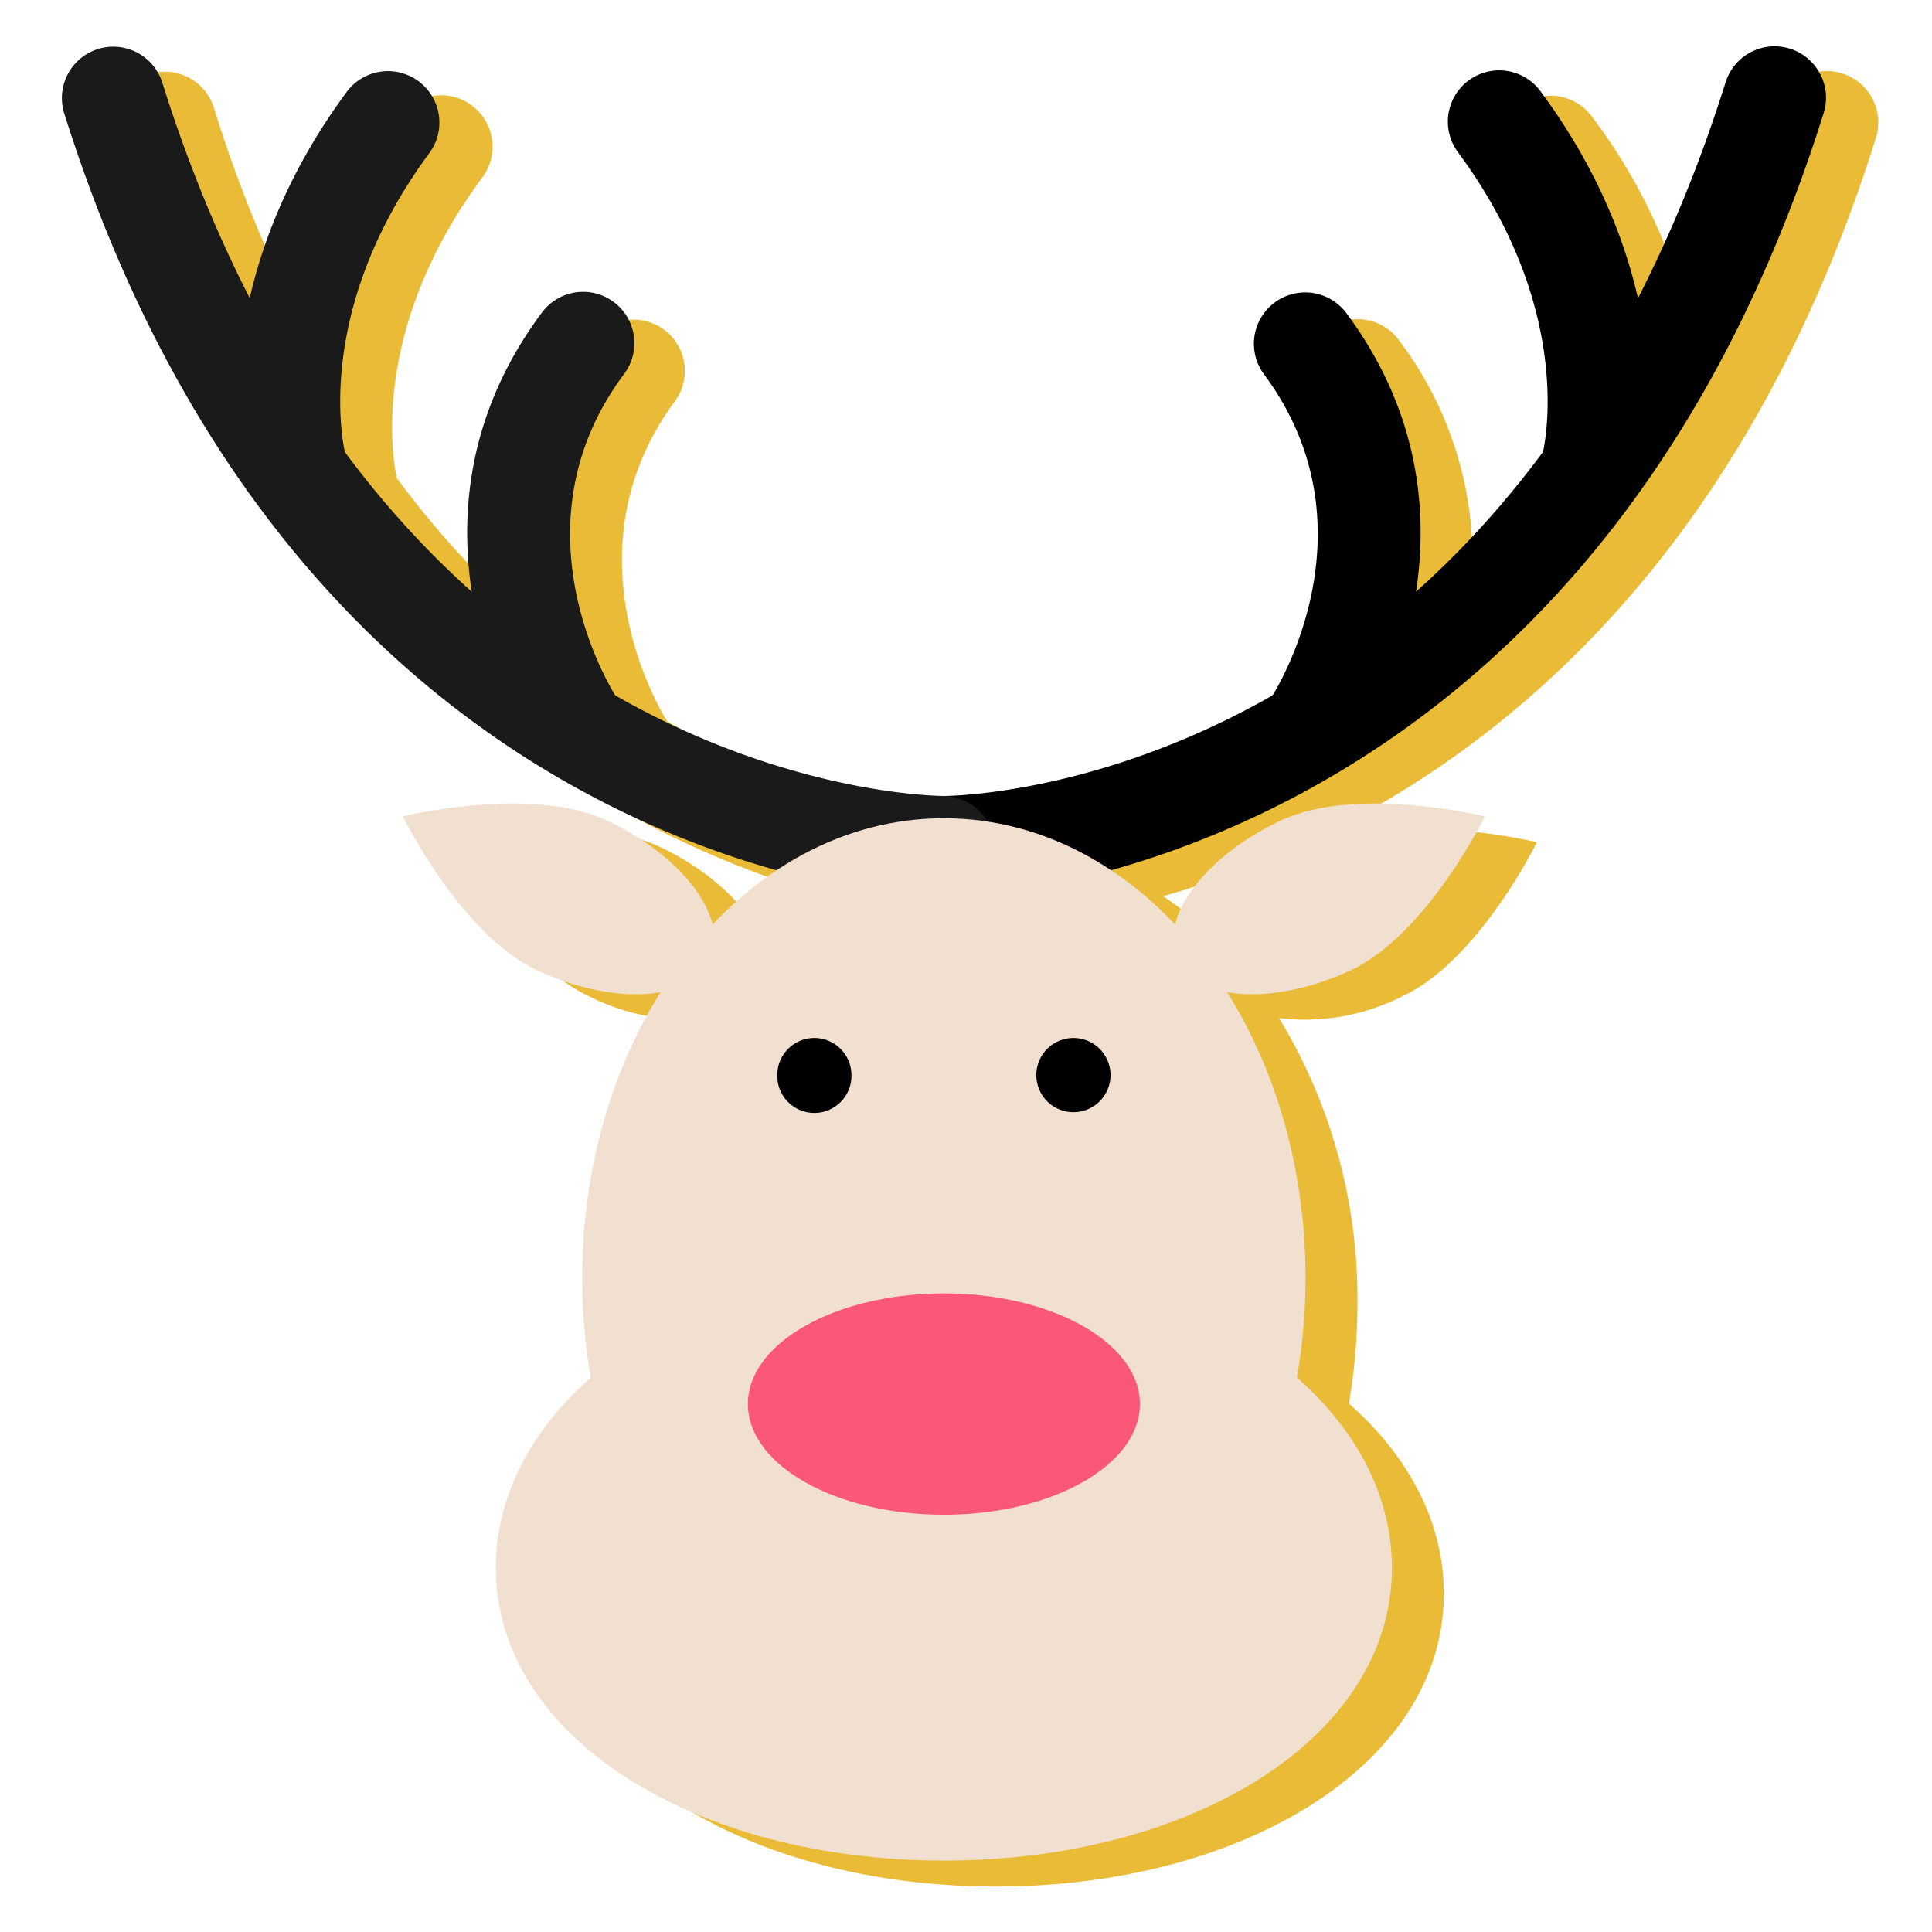
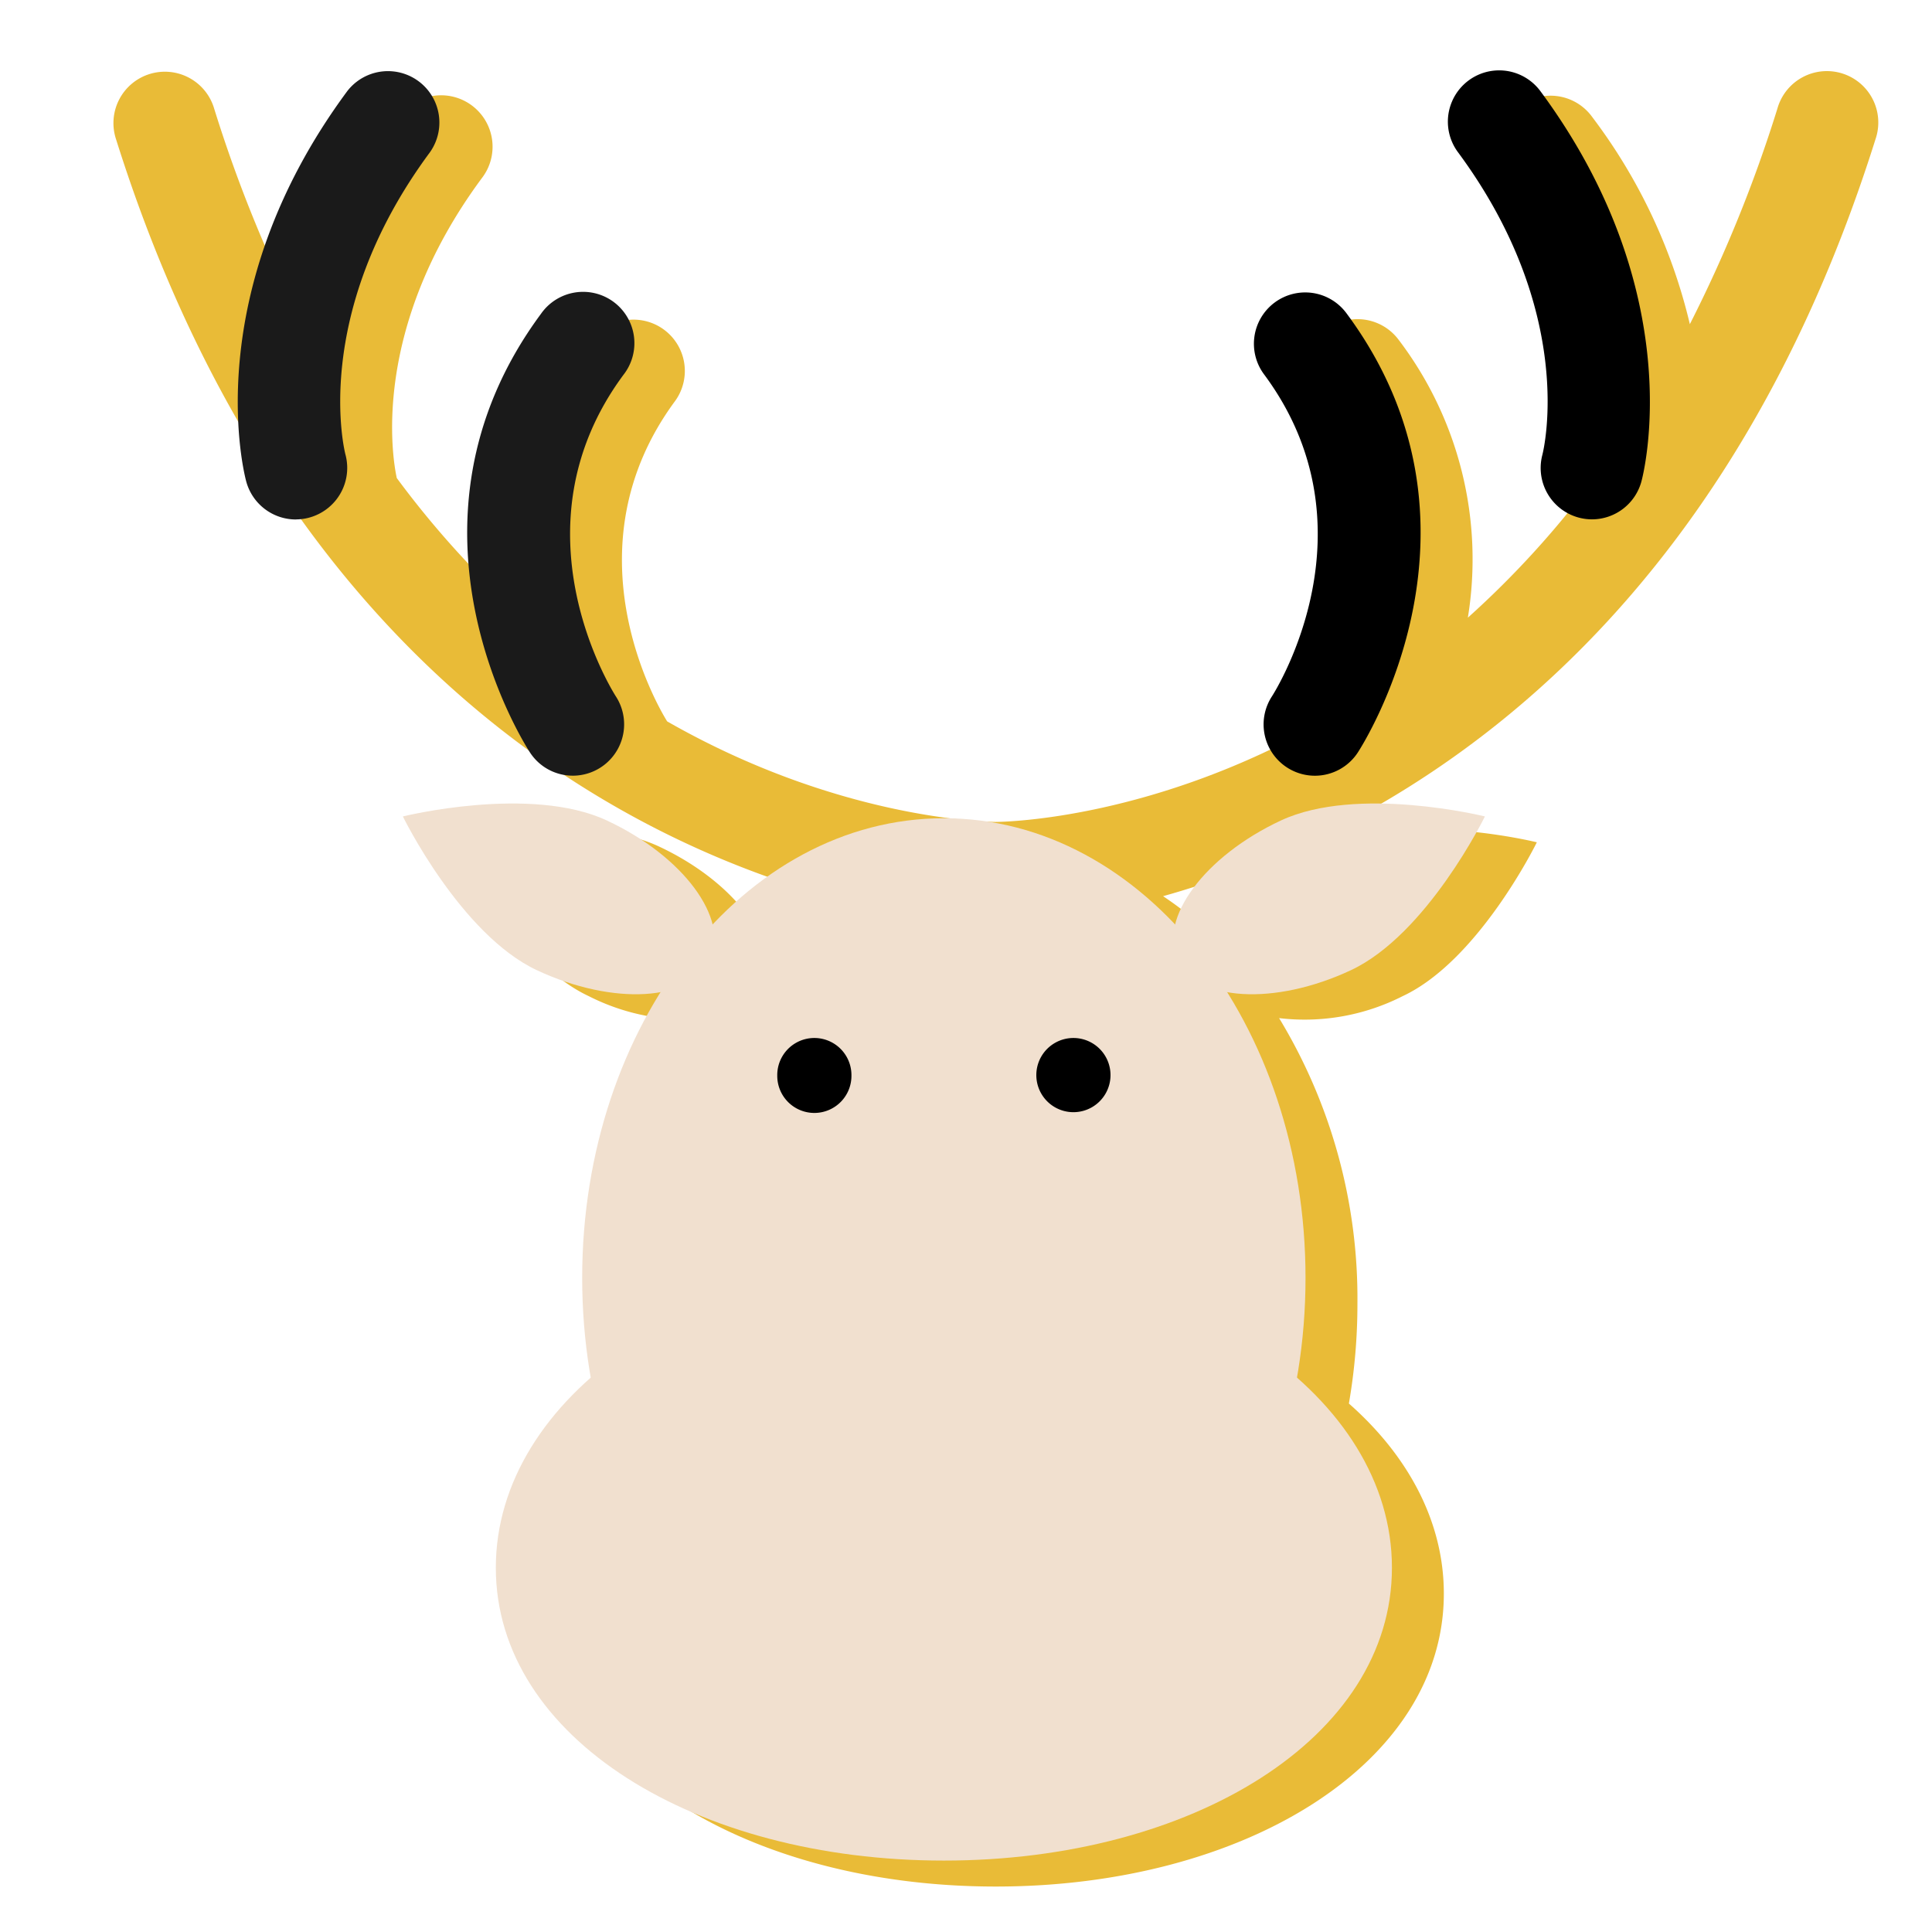
<svg xmlns="http://www.w3.org/2000/svg" width="125" height="125" viewBox="0 0 125 125" fill="none">
  <path d="M35.437 103.108c0-4.638 2.294-8.908 6.143-12.3a37.653 37.653 0 0 1-.553-6.454 34.965 34.965 0 0 1 5.068-18.482 13.994 13.994 0 0 1-7.991-1.416c-4.943-2.307-8.68-9.953-8.68-9.953s8.253-2.047 13.2.259c3.664 1.71 6.258 4.374 6.847 6.727a23.928 23.928 0 0 1 4.134-3.5C40.305 54.25 18.209 42.984 7.513 9.025a3.326 3.326 0 1 1 6.343-2 89.349 89.349 0 0 0 5.658 13.943 35.89 35.89 0 0 1 6.314-13.4 3.327 3.327 0 1 1 5.344 3.962c-7.232 9.772-5.772 18.16-5.5 19.4a60.194 60.194 0 0 0 8.209 9.035 23.468 23.468 0 0 1 4.477-17.99 3.32 3.32 0 0 1 5.333 3.954c-7.092 9.584-1.161 19.72-.527 20.744 10.95 6.26 20.41 6.5 21.259 6.506.85-.008 10.309-.246 21.26-6.508.64-1.032 6.56-11.163-.528-20.742a3.318 3.318 0 0 1 5.33-3.953 23.466 23.466 0 0 1 4.485 17.987 60.261 60.261 0 0 0 8.219-9.047c.3-1.4 1.651-9.716-5.505-19.39a3.32 3.32 0 1 1 5.335-3.952 35.883 35.883 0 0 1 6.314 13.4 89.458 89.458 0 0 0 5.665-13.951 3.326 3.326 0 1 1 6.341 2c-10.7 33.962-32.793 45.227-46.087 48.96a23.946 23.946 0 0 1 4.133 3.5c.588-2.353 3.183-5.016 6.848-6.727 4.943-2.306 13.2-.26 13.2-.26s-3.74 7.647-8.68 9.954a13.992 13.992 0 0 1-7.995 1.422 34.96 34.96 0 0 1 5.067 18.483 37.671 37.671 0 0 1-.552 6.453c3.849 3.39 6.143 7.66 6.143 12.3 0 11.035-12.98 18.951-28.99 18.951-16.01 0-28.99-7.916-28.99-18.951Z" fill="#E9BB37" />
-   <path d="M61.069 58.158a3.33 3.33 0 0 1-.012-6.657c1.5-.012 36.3-.8 50.583-46.157a3.322 3.322 0 0 1 5.318-1.563 3.323 3.323 0 0 1 1.024 3.563c-15.8 50.178-56.5 50.81-56.91 50.81l-.003.004Z" fill="#000" />
  <path d="M102.999 33.602a3.325 3.325 0 0 1-3.208-4.174c.105-.415 2.206-9.22-5.461-19.58a3.318 3.318 0 1 1 5.332-3.953c9.693 13.1 6.67 24.766 6.537 25.257a3.321 3.321 0 0 1-3.2 2.45ZM85.07 50.189a3.32 3.32 0 0 1-2.78-5.128c.309-.48 6.822-10.938-.485-20.812a3.32 3.32 0 0 1 3.15-5.29 3.32 3.32 0 0 1 2.182 1.337c10.1 13.655 1.1 27.792.715 28.387a3.316 3.316 0 0 1-2.781 1.506Z" fill="#000" />
  <path d="M37.063 50.186a3.3 3.3 0 0 1-2.773-1.5c-.388-.595-9.39-14.732.715-28.387a3.32 3.32 0 1 1 5.332 3.953c-7.321 9.893-.766 20.375-.484 20.815a3.323 3.323 0 0 1-2.79 5.12" fill="#1A1A1A" />
-   <path d="M61.069 58.158c-.41 0-41.106-.634-56.91-50.811a3.325 3.325 0 1 1 6.343-2C24.789 50.717 59.608 51.49 61.082 51.5a3.329 3.329 0 0 1-.013 6.657Z" fill="#1A1A1A" />
  <path d="M19.139 33.61a3.329 3.329 0 0 1-3.207-2.455c-.133-.49-3.157-12.16 6.539-25.263a3.327 3.327 0 0 1 5.344 3.962c-7.8 10.535-5.49 19.463-5.465 19.552a3.332 3.332 0 0 1-3.21 4.2" fill="#1A1A1A" />
  <path d="M96.072 52.825s-3.738 7.645-8.68 9.952c-4.942 2.307-9.96 2.007-11.207-.67-1.247-2.675 1.749-6.716 6.692-9.023 4.943-2.307 13.2-.26 13.2-.26M26.066 52.825s3.738 7.645 8.68 9.952c4.942 2.307 9.96 2.007 11.207-.67 1.247-2.675-1.75-6.716-6.692-9.023-4.943-2.307-13.2-.26-13.2-.26" fill="#F1E0CF" />
  <path d="M84.467 82.678c0-16.424-10.476-29.738-23.4-29.738-12.924 0-23.4 13.314-23.4 29.738s10.476 29.738 23.4 29.738c12.924 0 23.4-13.314 23.4-29.738Z" fill="#F1E0CF" />
  <path d="M90.058 101.43c0 11.034-12.98 18.949-28.99 18.949-16.01 0-28.988-7.915-28.988-18.949 0-11.034 12.979-19.98 28.989-19.98s28.989 8.946 28.989 19.98Z" fill="#F1E0CF" />
-   <path d="M73.75 90.842c0 3.954-5.677 7.16-12.681 7.16s-12.681-3.206-12.681-7.16 5.677-7.16 12.68-7.16c7.005 0 12.683 3.206 12.683 7.16Z" fill="#FB5879" />
  <path d="M71.85 69.558a2.4 2.4 0 1 1-4.8 0 2.4 2.4 0 0 1 4.8 0ZM50.289 69.558a2.4 2.4 0 1 0 4.799 0 2.4 2.4 0 0 0-4.8 0Z" fill="#000" />
</svg>